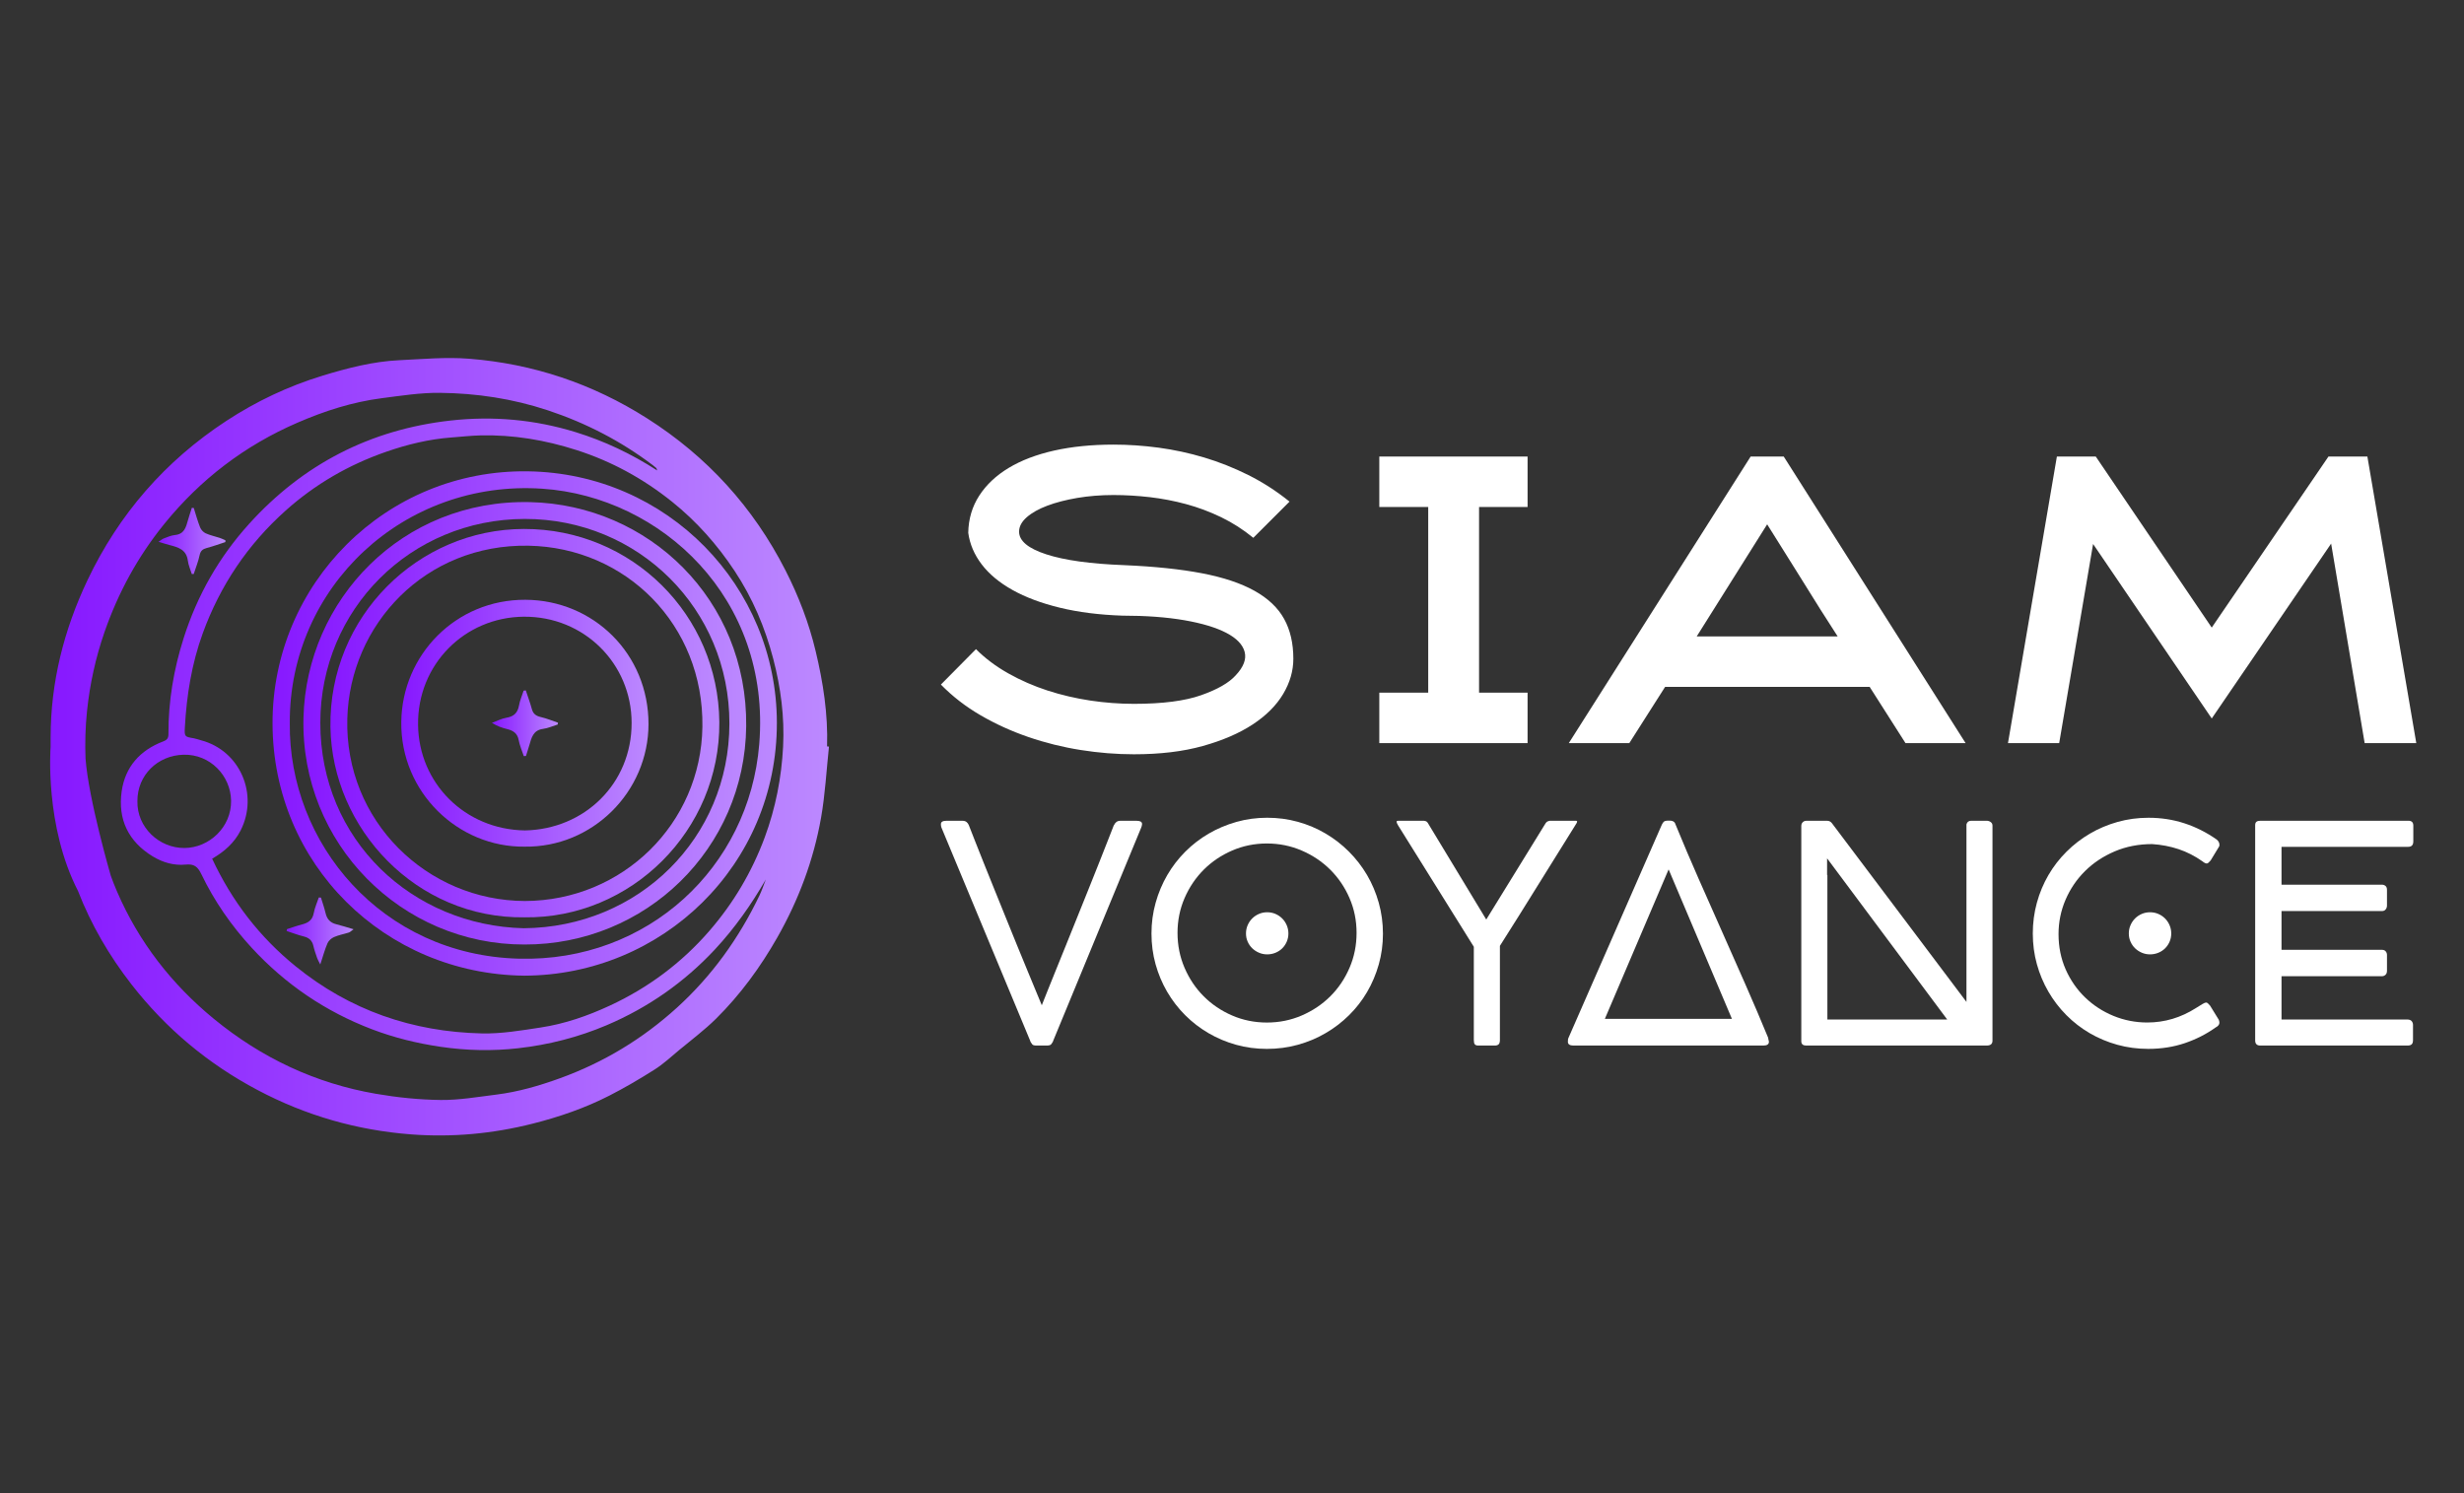
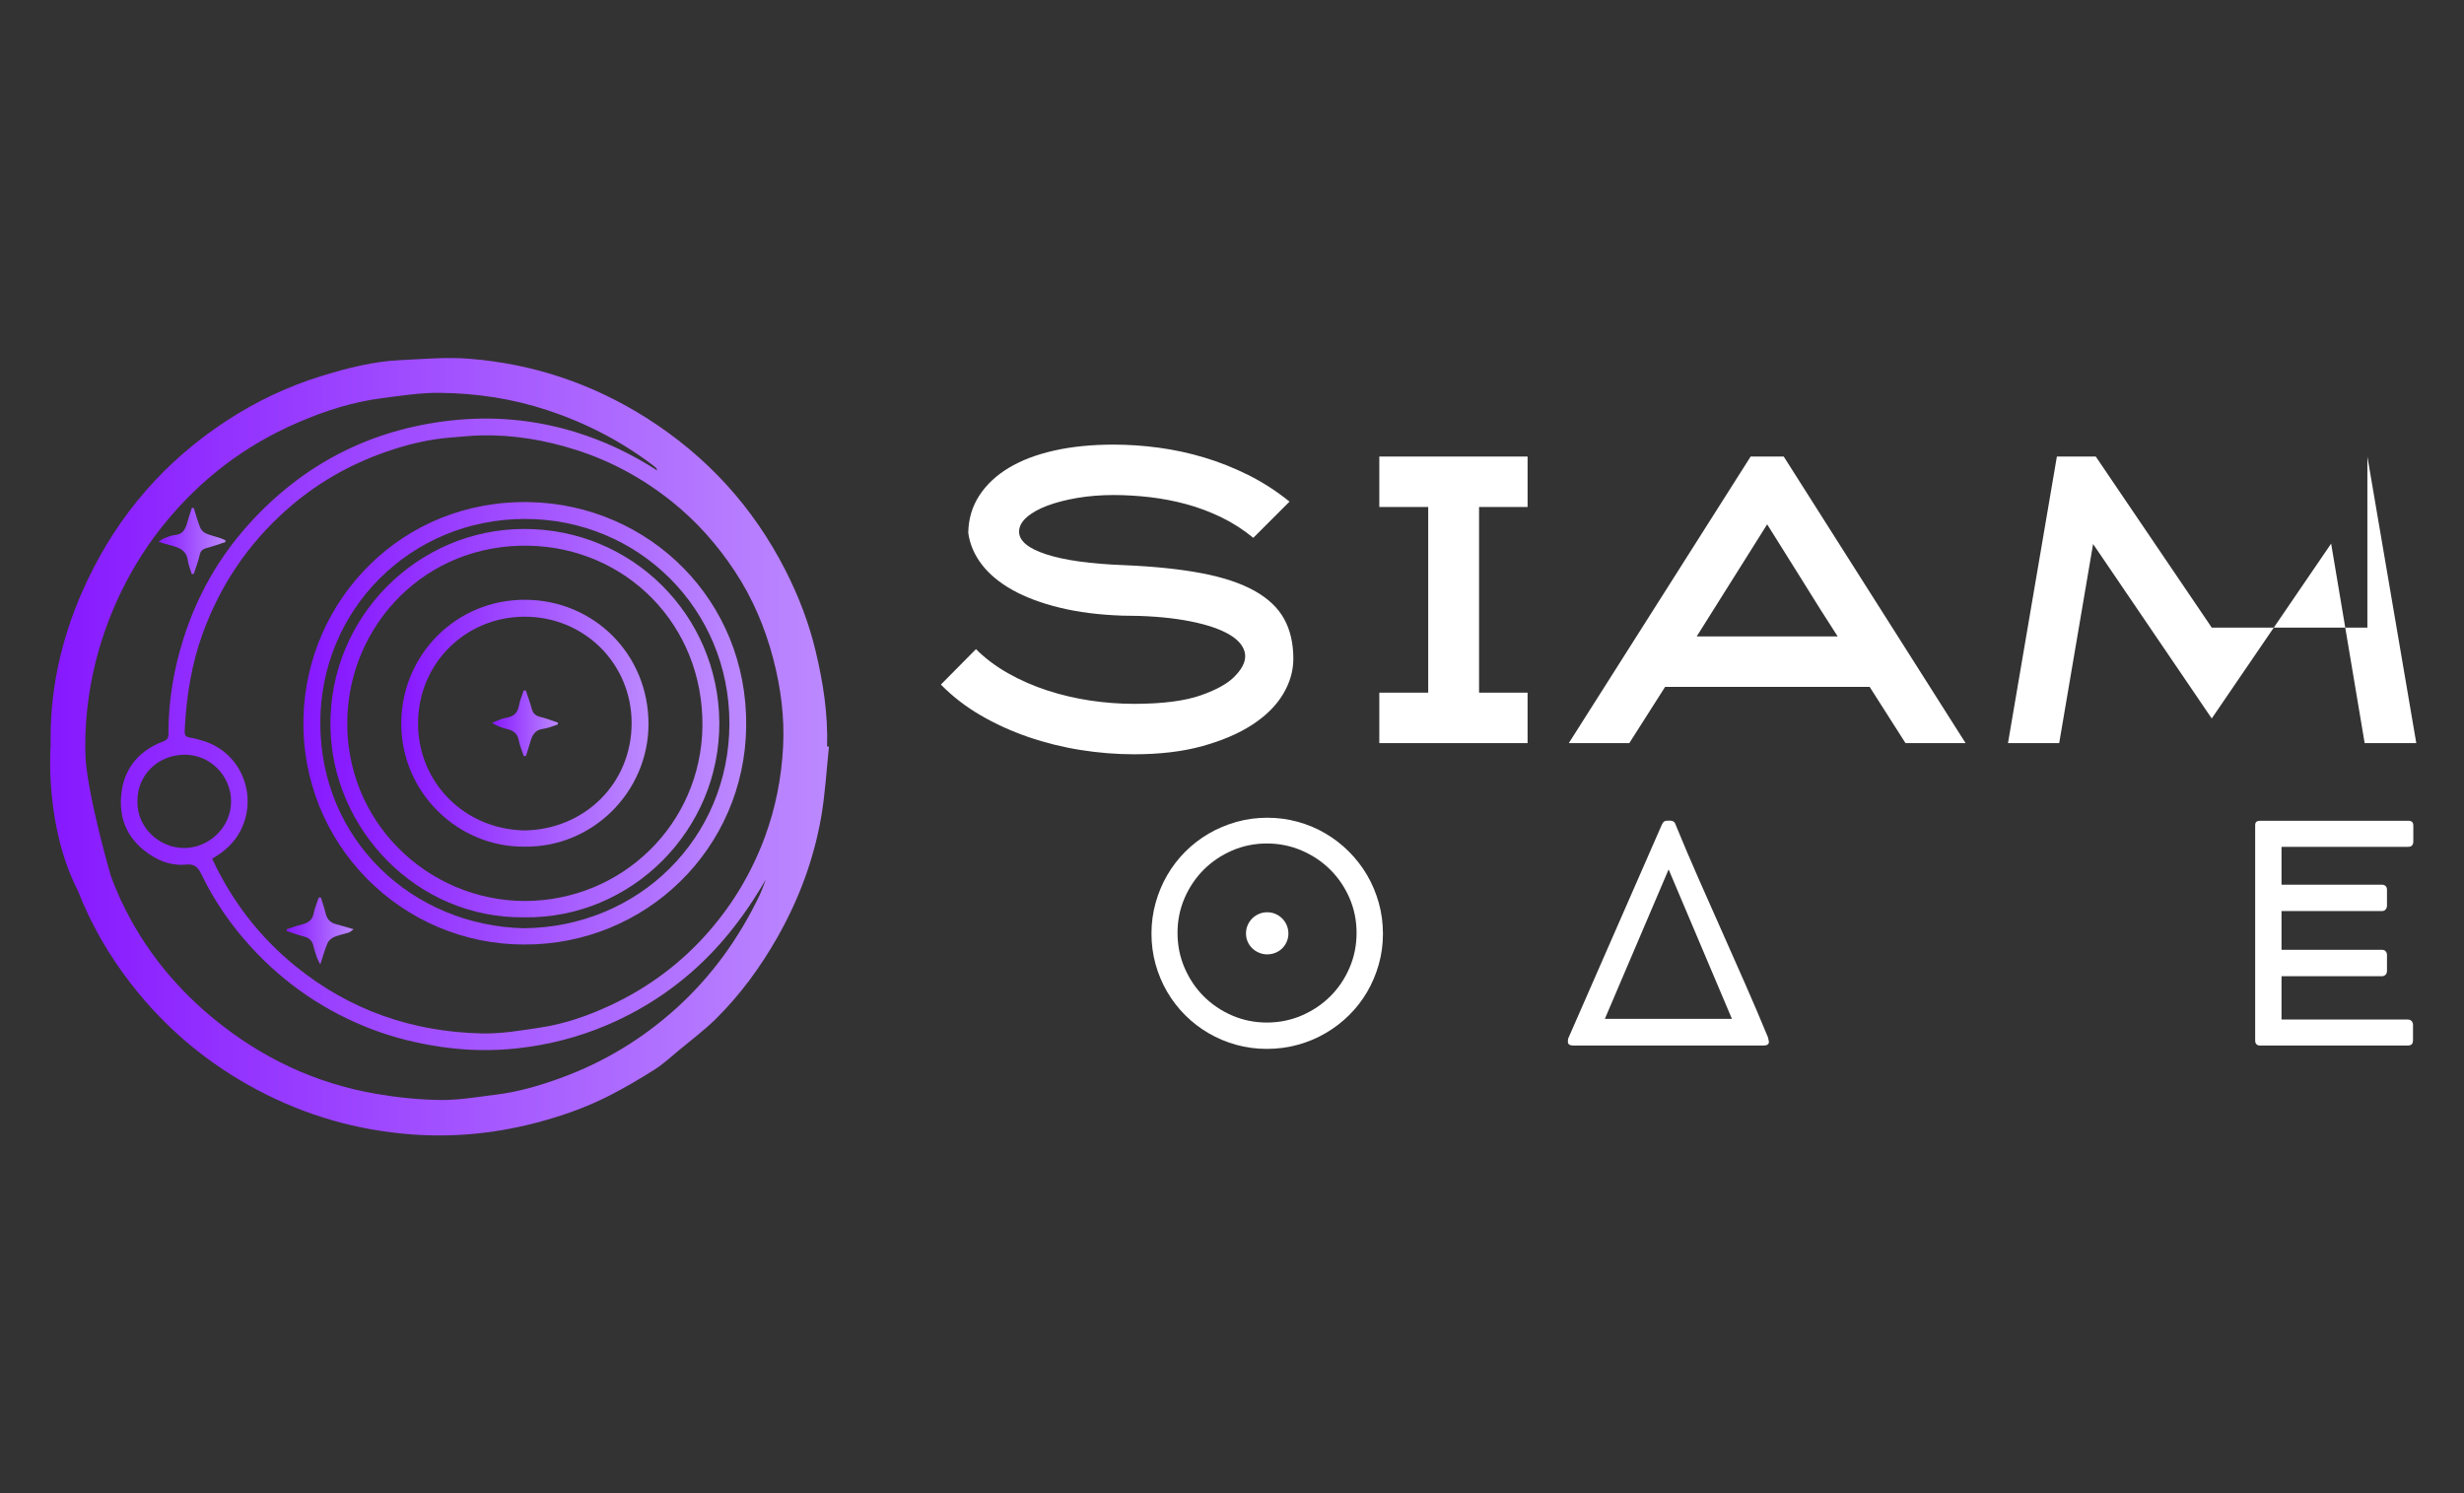
<svg xmlns="http://www.w3.org/2000/svg" version="1.1" id="Layer_1" x="0px" y="0px" width="152.15px" height="92.233px" viewBox="0 -37.433 152.15 92.233" enable-background="new 0 -37.433 152.15 92.233" xml:space="preserve">
  <rect x="0" y="-37.433" width="152.15" height="92.233" fill="#333333" stroke="none" />
  <g>
    <g>
      <linearGradient id="SVGID_1_" gradientUnits="userSpaceOnUse" x1="9.788" y1="-4.029" x2="13.918" y2="-4.029">
        <stop offset="0" style="stop-color:#8718FF" />
        <stop offset="1" style="stop-color:#BC89FF" />
      </linearGradient>
      <path fill-rule="evenodd" clip-rule="evenodd" fill="url(#SVGID_1_)" d="M11.842-1.985c-0.084-0.275-0.208-0.545-0.244-0.826    c-0.088-0.685-0.603-0.827-1.139-0.964c-0.189-0.048-0.375-0.11-0.671-0.2c0.172-0.111,0.244-0.179,0.33-0.209    c0.226-0.081,0.454-0.188,0.687-0.209c0.567-0.053,0.677-0.471,0.797-0.902c0.072-0.262,0.162-0.518,0.244-0.776    c0.04,0.003,0.079,0.005,0.119,0.009c0.127,0.401,0.237,0.811,0.393,1.201c0.058,0.146,0.2,0.299,0.342,0.363    c0.277,0.125,0.583,0.189,0.875,0.285c0.118,0.039,0.229,0.096,0.343,0.145c0,0.037-0.001,0.074-0.001,0.111    c-0.384,0.125-0.765,0.264-1.154,0.367c-0.245,0.066-0.378,0.168-0.436,0.439c-0.083,0.396-0.24,0.777-0.365,1.165    C11.921-1.986,11.882-1.985,11.842-1.985z" />
      <linearGradient id="SVGID_2_" gradientUnits="userSpaceOnUse" x1="16.829" y1="7.247" x2="47.971" y2="7.247">
        <stop offset="0" style="stop-color:#8718FF" />
        <stop offset="1" style="stop-color:#BC89FF" />
      </linearGradient>
-       <path fill-rule="evenodd" clip-rule="evenodd" fill="url(#SVGID_2_)" d="M32.37,22.821c-8.612-0.098-15.525-6.877-15.541-15.58    C16.813-1.382,23.836-8.451,32.595-8.326C41.22-8.203,47.957-1.226,47.971,7.192C47.988,16.005,40.884,22.798,32.37,22.821z     M17.894,7.202c-0.091,7.436,5.665,14.352,14.158,14.57c7.942,0.207,14.21-5.637,14.831-13.252    c0.736-9.014-6.072-15.275-13.385-15.771C24.936-7.832,17.863-1.192,17.894,7.202z" />
      <linearGradient id="SVGID_3_" gradientUnits="userSpaceOnUse" x1="17.697" y1="20.06" x2="21.83" y2="20.06">
        <stop offset="0" style="stop-color:#8718FF" />
        <stop offset="1" style="stop-color:#BC89FF" />
      </linearGradient>
      <path fill-rule="evenodd" clip-rule="evenodd" fill="url(#SVGID_3_)" d="M19.818,18.001c0.096,0.316,0.209,0.629,0.283,0.949    c0.086,0.379,0.293,0.607,0.674,0.699c0.323,0.078,0.64,0.184,1.056,0.305c-0.14,0.1-0.205,0.174-0.286,0.201    c-0.305,0.098-0.626,0.154-0.918,0.281c-0.162,0.07-0.335,0.223-0.404,0.381c-0.168,0.389-0.278,0.803-0.446,1.311    c-0.089-0.178-0.153-0.275-0.19-0.383c-0.087-0.252-0.178-0.506-0.238-0.766c-0.074-0.326-0.262-0.498-0.586-0.578    c-0.361-0.088-0.71-0.225-1.065-0.34c0.007-0.037,0.014-0.076,0.02-0.113c0.313-0.1,0.623-0.213,0.94-0.293    c0.381-0.098,0.638-0.273,0.715-0.699c0.059-0.33,0.206-0.643,0.313-0.965C19.73,17.995,19.774,17.997,19.818,18.001z" />
      <linearGradient id="SVGID_4_" gradientUnits="userSpaceOnUse" x1="18.736" y1="7.235" x2="46.078" y2="7.235">
        <stop offset="0" style="stop-color:#8718FF" />
        <stop offset="1" style="stop-color:#BC89FF" />
      </linearGradient>
      <path fill-rule="evenodd" clip-rule="evenodd" fill="url(#SVGID_4_)" d="M32.384,20.897c-7.576,0.014-13.841-6.217-13.644-14.014    c0.185-7.283,6.093-13.484,13.986-13.307c7.341,0.164,13.435,6.035,13.351,13.84C45.997,14.989,39.868,20.915,32.384,20.897z     M32.339,19.892c7.104-0.057,12.692-5.572,12.701-12.639c0.01-7.082-5.624-12.65-12.644-12.638    C25.344-5.372,19.787,0.21,19.779,7.192C19.771,14.466,25.478,19.729,32.339,19.892z" />
      <linearGradient id="SVGID_5_" gradientUnits="userSpaceOnUse" x1="20.403" y1="7.226" x2="44.418" y2="7.226">
        <stop offset="0" style="stop-color:#8718FF" />
        <stop offset="1" style="stop-color:#BC89FF" />
      </linearGradient>
      <path fill-rule="evenodd" clip-rule="evenodd" fill="url(#SVGID_5_)" d="M32.386,19.218c-6.667,0.094-11.884-5.467-11.982-11.754    c-0.106-6.813,5.409-12.225,11.952-12.23c6.672-0.008,12.004,5.308,12.061,11.926C44.473,13.847,38.976,19.308,32.386,19.218z     M32.416,18.21c6.029-0.021,10.873-4.775,10.957-10.762C43.46,1.149,38.64-3.622,32.636-3.732    c-6.37-0.116-11.034,4.858-11.19,10.678C21.276,13.257,26.359,18.194,32.416,18.21z" />
      <linearGradient id="SVGID_6_" gradientUnits="userSpaceOnUse" x1="24.777" y1="7.23" x2="40.044" y2="7.23">
        <stop offset="0" style="stop-color:#8718FF" />
        <stop offset="1" style="stop-color:#BC89FF" />
      </linearGradient>
      <path fill-rule="evenodd" clip-rule="evenodd" fill="url(#SVGID_6_)" d="M32.383,14.853c-4.086,0.047-7.657-3.348-7.605-7.702    c0.05-4.14,3.372-7.563,7.66-7.544c4.215,0.019,7.612,3.348,7.606,7.68C40.038,11.464,36.59,14.917,32.383,14.853z M32.412,13.851    c3.68-0.068,6.596-2.893,6.59-6.641c-0.004-3.656-2.933-6.588-6.66-6.557c-3.652,0.029-6.578,2.957-6.527,6.688    C25.864,10.938,28.713,13.798,32.412,13.851z" />
      <linearGradient id="SVGID_7_" gradientUnits="userSpaceOnUse" x1="30.374" y1="7.231" x2="34.456" y2="7.231">
        <stop offset="0" style="stop-color:#8718FF" />
        <stop offset="1" style="stop-color:#BC89FF" />
      </linearGradient>
      <path fill-rule="evenodd" clip-rule="evenodd" fill="url(#SVGID_7_)" d="M32.467,5.203c0.126,0.385,0.269,0.765,0.375,1.155    c0.081,0.299,0.261,0.424,0.553,0.492c0.361,0.084,0.708,0.229,1.062,0.349c-0.007,0.037-0.015,0.074-0.021,0.112    c-0.302,0.093-0.599,0.229-0.907,0.27c-0.612,0.082-0.71,0.551-0.845,1.011c-0.065,0.222-0.137,0.442-0.206,0.663    c-0.045,0.002-0.09,0.002-0.136,0.004c-0.108-0.329-0.251-0.651-0.314-0.988c-0.079-0.424-0.342-0.588-0.719-0.68    c-0.308-0.074-0.608-0.184-0.934-0.381c0.299-0.11,0.59-0.268,0.899-0.319c0.463-0.076,0.695-0.308,0.776-0.764    c0.055-0.31,0.186-0.604,0.283-0.907C32.377,5.214,32.422,5.209,32.467,5.203z" />
      <linearGradient id="SVGID_8_" gradientUnits="userSpaceOnUse" x1="3.095" y1="8.684" x2="51.187" y2="8.684">
        <stop offset="0" style="stop-color:#8718FF" />
        <stop offset="1" style="stop-color:#BC89FF" />
      </linearGradient>
      <path fill-rule="evenodd" clip-rule="evenodd" fill="url(#SVGID_8_)" d="M51.071,8.663c0.061-1.998-0.241-3.945-0.706-5.887    c-0.417-1.746-1.057-3.407-1.863-4.987c-1.987-3.898-4.84-7.034-8.548-9.389c-3.366-2.138-7.039-3.37-10.998-3.68    c-1.422-0.111-2.866,0.024-4.298,0.092c-1.628,0.077-3.194,0.484-4.749,0.958c-2.115,0.646-4.09,1.584-5.934,2.791    c-3.778,2.473-6.639,5.764-8.573,9.836C3.949,1.458,3.13,4.687,3.125,8.095c0,0.197,0,0.395,0,0.592    c-0.008,0.104-0.37,4.887,1.69,8.9l0,0c0.808,2.08,1.925,4,3.304,5.773c2.124,2.729,4.718,4.901,7.785,6.524    c2.98,1.58,6.148,2.486,9.494,2.74c2.528,0.191,5.037-0.041,7.502-0.666c1.639-0.414,3.233-0.963,4.738-1.734    c0.953-0.488,1.881-1.033,2.786-1.607c0.536-0.34,1.009-0.782,1.5-1.19c0.771-0.641,1.581-1.246,2.292-1.949    c1.5-1.486,2.739-3.182,3.784-5.021c1.316-2.314,2.238-4.777,2.7-7.393c0.254-1.445,0.332-2.926,0.488-4.389    C51.148,8.671,51.11,8.667,51.071,8.663z M46.892,17.878c-1.26,2.623-2.927,4.951-5.085,6.914    c-2.125,1.932-4.538,3.391-7.24,4.368c-1.273,0.461-2.57,0.838-3.917,1.006c-1.142,0.141-2.291,0.344-3.435,0.332    c-1.334-0.016-2.68-0.154-3.996-0.381c-3.746-0.643-7.08-2.223-10.015-4.631c-2.611-2.143-4.634-4.75-5.975-7.854    c-0.139-0.32-0.266-0.646-0.387-0.977c-0.001-0.006-1.376-4.721-1.561-7.25c-0.036-0.973-0.009-1.947,0.092-2.92    c0.172-1.663,0.53-3.298,1.082-4.889c0.848-2.441,2.066-4.672,3.692-6.676c2.233-2.755,4.975-4.846,8.234-6.254    c1.665-0.72,3.381-1.273,5.184-1.506c1.194-0.153,2.398-0.345,3.596-0.332c2.27,0.023,4.504,0.361,6.675,1.082    c2.345,0.779,4.506,1.896,6.475,3.385c0.075,0.057,0.146,0.117,0.216,0.18c0.016,0.015,0.018,0.047,0.052,0.145    c-1.608-1.037-3.259-1.814-5.017-2.359c-2.534-0.784-5.127-1.016-7.754-0.721c-4.941,0.556-9.093,2.695-12.428,6.381    c-1.855,2.051-3.198,4.406-4.039,7.052c-0.614,1.931-0.948,3.9-0.94,5.925c0,0.259-0.083,0.366-0.323,0.457    c-1.429,0.543-2.348,1.566-2.565,3.08c-0.247,1.729,0.411,3.104,1.917,4.02c0.618,0.377,1.313,0.578,2.038,0.506    c0.515-0.053,0.743,0.129,0.964,0.59c0.805,1.674,1.857,3.189,3.118,4.557c2.078,2.252,4.552,3.93,7.41,5.021    c1.375,0.525,2.798,0.873,4.265,1.088c1.596,0.234,3.186,0.266,4.775,0.086c1.881-0.213,3.708-0.678,5.457-1.42    c2.562-1.09,4.795-2.65,6.693-4.686c1.219-1.309,2.239-2.762,3.14-4.318C47.159,17.212,47.047,17.554,46.892,17.878z     M14.269,12.007c0.03,1.641-1.35,2.92-2.882,2.93c-1.547,0.01-2.939-1.264-2.902-2.898c-0.005-1.6,1.244-2.824,2.852-2.863    C12.972,9.136,14.241,10.468,14.269,12.007z M48.356,8.673c-0.099,1.922-0.464,3.797-1.135,5.609    c-0.791,2.129-1.926,4.051-3.413,5.768c-1.719,1.984-3.779,3.52-6.154,4.621c-1.363,0.633-2.784,1.127-4.272,1.352    c-1.203,0.182-2.424,0.393-3.633,0.365c-4.279-0.098-8.144-1.428-11.493-4.145c-2.221-1.803-3.926-4.006-5.156-6.646    c0.756-0.436,1.37-0.98,1.759-1.746c1.125-2.217-0.028-4.938-2.462-5.571c-0.143-0.037-0.281-0.093-0.426-0.118    c-0.562-0.096-0.588-0.094-0.556-0.674c0.11-1.987,0.422-3.936,1.107-5.816c1.077-2.953,2.776-5.48,5.117-7.574    c1.819-1.629,3.897-2.828,6.194-3.627c1.302-0.453,2.645-0.782,4.03-0.886c0.601-0.044,1.202-0.114,1.803-0.129    c2.028-0.048,4,0.286,5.929,0.904c2.167,0.693,4.126,1.768,5.898,3.187c1.518,1.216,2.79,2.651,3.866,4.275    c1.113,1.68,1.884,3.5,2.391,5.44C48.212,5.037,48.45,6.843,48.356,8.673z" />
    </g>
    <g>
      <g>
-         <path fill="#FFFFFF" d="M59.821,13.518c0.094,0.243,0.22,0.565,0.379,0.968s0.34,0.857,0.542,1.365     c0.203,0.509,0.421,1.052,0.655,1.628c0.234,0.577,0.469,1.158,0.706,1.745c0.237,0.586,0.471,1.163,0.702,1.73     c0.231,0.567,0.446,1.091,0.646,1.571s0.375,0.905,0.528,1.276s0.27,0.653,0.351,0.847c0.075-0.193,0.187-0.476,0.337-0.847     c0.149-0.371,0.321-0.796,0.514-1.276s0.405-1.004,0.636-1.571c0.23-0.567,0.463-1.145,0.697-1.73     c0.234-0.587,0.468-1.168,0.702-1.745c0.234-0.576,0.45-1.119,0.65-1.628c0.2-0.508,0.379-0.963,0.538-1.365     c0.159-0.402,0.285-0.725,0.379-0.968v0.019c0.037-0.088,0.089-0.156,0.154-0.206s0.145-0.075,0.238-0.075h1.01     c0.106,0,0.188,0.016,0.248,0.047c0.059,0.031,0.089,0.084,0.089,0.159c0,0.031-0.006,0.068-0.019,0.112     c-0.013,0.044-0.025,0.081-0.038,0.112l-5.444,13.189c0,0.024-0.006,0.044-0.019,0.056l0.019-0.037     c-0.031,0.05-0.067,0.103-0.107,0.159c-0.041,0.056-0.136,0.084-0.285,0.084h-0.617c-0.144,0-0.234-0.024-0.271-0.075     c-0.038-0.05-0.072-0.1-0.103-0.149c0-0.013-0.003-0.023-0.009-0.032c-0.006-0.01-0.016-0.023-0.028-0.043l0.019,0.02     l-5.481-13.171c-0.006-0.013-0.013-0.031-0.019-0.056c-0.012-0.051-0.019-0.106-0.019-0.169c0-0.137,0.112-0.206,0.337-0.206     h0.991c0.106,0,0.19,0.025,0.253,0.075C59.742,13.38,59.789,13.442,59.821,13.518z" />
        <path fill="#FFFFFF" d="M78.248,13.068c0.655,0,1.286,0.084,1.894,0.252c0.609,0.169,1.178,0.409,1.707,0.721     c0.531,0.312,1.012,0.685,1.445,1.118s0.807,0.915,1.119,1.445c0.311,0.529,0.553,1.102,0.725,1.716s0.258,1.252,0.258,1.913     c0,0.654-0.086,1.286-0.258,1.895c-0.172,0.607-0.412,1.175-0.721,1.702s-0.682,1.006-1.117,1.436     c-0.438,0.431-0.92,0.8-1.451,1.108c-0.529,0.309-1.1,0.548-1.711,0.716c-0.611,0.169-1.248,0.253-1.908,0.253     c-0.661,0-1.294-0.084-1.898-0.253c-0.605-0.168-1.173-0.407-1.703-0.716c-0.53-0.309-1.012-0.68-1.445-1.113     c-0.433-0.433-0.804-0.915-1.113-1.444c-0.309-0.53-0.547-1.098-0.716-1.703c-0.168-0.604-0.252-1.237-0.252-1.898     c0-0.655,0.085-1.288,0.257-1.899c0.171-0.61,0.412-1.182,0.72-1.711c0.309-0.53,0.68-1.012,1.113-1.445     c0.434-0.434,0.916-0.805,1.445-1.113c0.53-0.309,1.099-0.549,1.707-0.721C76.953,13.154,77.587,13.068,78.248,13.068z      M72.711,20.178c0,0.767,0.145,1.487,0.435,2.16c0.29,0.674,0.684,1.26,1.183,1.759s1.083,0.894,1.754,1.184     s1.386,0.435,2.146,0.435c0.76,0,1.479-0.145,2.15-0.435c0.674-0.29,1.262-0.685,1.764-1.184s0.898-1.085,1.188-1.759     c0.291-0.673,0.436-1.394,0.436-2.16c0-0.761-0.145-1.477-0.436-2.147c-0.289-0.67-0.686-1.255-1.188-1.754     s-1.09-0.894-1.764-1.183c-0.672-0.29-1.391-0.436-2.15-0.436c-0.761,0-1.476,0.146-2.146,0.436     c-0.67,0.289-1.255,0.684-1.754,1.183s-0.893,1.084-1.183,1.754C72.856,18.701,72.711,19.417,72.711,20.178z M78.248,18.905     c0.182,0,0.352,0.034,0.511,0.103c0.158,0.069,0.297,0.162,0.416,0.281c0.117,0.118,0.211,0.257,0.279,0.416     s0.104,0.329,0.104,0.51s-0.035,0.351-0.104,0.51s-0.162,0.296-0.279,0.411c-0.119,0.116-0.258,0.206-0.416,0.271     c-0.159,0.065-0.329,0.099-0.511,0.099c-0.181,0-0.351-0.034-0.509-0.104c-0.16-0.068-0.298-0.16-0.417-0.275     c-0.118-0.115-0.212-0.251-0.28-0.407c-0.069-0.155-0.103-0.324-0.103-0.505s0.034-0.351,0.103-0.51     c0.068-0.159,0.162-0.298,0.28-0.416c0.119-0.119,0.257-0.212,0.417-0.281C77.897,18.939,78.067,18.905,78.248,18.905z" />
-         <path fill="#FFFFFF" d="M86.329,13.536c-0.063-0.106-0.092-0.181-0.092-0.225c0-0.037,0.043-0.057,0.131-0.057h1.553     c0.043,0.007,0.076,0.013,0.102,0.02c0.025,0.006,0.051,0.019,0.076,0.037c0.023,0.019,0.049,0.048,0.074,0.089     c0.025,0.04,0.059,0.098,0.104,0.173l3.498,5.781l3.609-5.856c0.051-0.093,0.098-0.154,0.141-0.182     c0.045-0.028,0.104-0.049,0.178-0.062h1.59c0.063,0,0.094,0.02,0.094,0.057c0,0.019-0.008,0.042-0.023,0.07     c-0.016,0.027-0.039,0.066-0.07,0.116c-0.785,1.254-1.561,2.498-2.324,3.732c-0.764,1.235-1.547,2.485-2.352,3.751V26.8     c0,0.125-0.027,0.212-0.08,0.262c-0.053,0.051-0.133,0.075-0.238,0.075h-1.01c-0.107,0-0.18-0.024-0.221-0.075     c-0.041-0.05-0.061-0.137-0.061-0.262v-5.762L86.329,13.536z" />
        <path fill="#FFFFFF" d="M97.161,27.137c-0.23,0-0.346-0.078-0.346-0.233c0-0.088,0.004-0.144,0.01-0.169     c0.006-0.024,0.012-0.043,0.02-0.056l5.771-13.181c0.023-0.05,0.059-0.104,0.102-0.163c0.045-0.06,0.145-0.089,0.301-0.089h0.064     c0.088,0,0.156,0.011,0.205,0.032c0.051,0.022,0.088,0.049,0.113,0.08s0.041,0.063,0.051,0.098s0.021,0.062,0.033,0.08     c0.449,1.098,0.916,2.193,1.398,3.288c0.482,1.094,0.969,2.188,1.455,3.283c0.486,1.094,0.971,2.19,1.455,3.288     c0.482,1.098,0.949,2.191,1.398,3.283l-0.01-0.01l0.018,0.094c0.006,0.031,0.014,0.06,0.02,0.084     c0.006,0.025,0.01,0.044,0.01,0.057c0,0.155-0.113,0.233-0.338,0.233H97.161z M99.098,25.49h7.848l-3.91-9.232L99.098,25.49z" />
-         <path fill="#FFFFFF" d="M111.548,27.137h-0.018c-0.193,0-0.295-0.084-0.301-0.253V16.511v-2.938c0-0.094,0.029-0.17,0.09-0.229     c0.059-0.059,0.135-0.089,0.229-0.089h1.273c0.123,0,0.223,0.051,0.299,0.15l8.307,11.037V13.479     c0.037-0.149,0.137-0.225,0.299-0.225h0.953c0.088,0,0.17,0.027,0.244,0.08s0.111,0.126,0.111,0.22v13.282     c0,0.2-0.117,0.3-0.355,0.3H111.548z M120.237,25.527l-7.416-9.952v1.029h0.018v8.923H120.237z" />
-         <path fill="#FFFFFF" d="M136.88,14.415c0.111,0.094,0.168,0.2,0.168,0.318c0,0.063-0.006,0.1-0.02,0.112l-0.523,0.86     c-0.049,0.056-0.094,0.102-0.131,0.136s-0.074,0.052-0.111,0.052c-0.068,0-0.156-0.044-0.262-0.132     c-0.469-0.33-0.959-0.581-1.475-0.753c-0.514-0.171-1.059-0.275-1.631-0.313c-0.836,0-1.607,0.15-2.311,0.449     c-0.705,0.3-1.314,0.703-1.83,1.212c-0.514,0.508-0.916,1.099-1.207,1.772c-0.289,0.673-0.434,1.381-0.434,2.123     c0,0.792,0.148,1.521,0.443,2.189c0.297,0.667,0.697,1.243,1.203,1.73c0.504,0.486,1.088,0.865,1.748,1.136     c0.662,0.271,1.357,0.407,2.086,0.407c1.072,0,2.078-0.299,3.012-0.897l0.395-0.244c0.105-0.062,0.18-0.093,0.225-0.093     c0.037,0,0.074,0.017,0.111,0.051c0.037,0.035,0.08,0.08,0.131,0.136l0.543,0.88c0.012,0.031,0.021,0.063,0.027,0.093     c0.006,0.031,0.01,0.063,0.01,0.094c0,0.05-0.02,0.1-0.057,0.149c-0.037,0.051-0.094,0.094-0.168,0.132     c-0.574,0.411-1.209,0.735-1.908,0.973c-0.699,0.236-1.453,0.355-2.264,0.355c-0.66,0-1.295-0.084-1.904-0.253     c-0.607-0.168-1.176-0.407-1.707-0.716c-0.529-0.309-1.01-0.68-1.439-1.113c-0.432-0.433-0.801-0.915-1.109-1.444     c-0.309-0.53-0.547-1.098-0.715-1.703c-0.168-0.604-0.252-1.237-0.252-1.898c0-0.655,0.084-1.288,0.252-1.899     c0.168-0.61,0.406-1.182,0.715-1.711c0.309-0.53,0.682-1.012,1.119-1.445c0.436-0.434,0.918-0.805,1.445-1.113     c0.525-0.309,1.096-0.549,1.707-0.721c0.609-0.171,1.246-0.257,1.908-0.257c0.771,0,1.51,0.113,2.211,0.341     C135.583,13.638,136.249,13.973,136.88,14.415z M132.762,18.905c0.182,0,0.352,0.034,0.512,0.103     c0.158,0.069,0.297,0.162,0.416,0.281c0.117,0.118,0.211,0.257,0.279,0.416s0.104,0.329,0.104,0.51s-0.035,0.351-0.104,0.51     s-0.162,0.296-0.279,0.411c-0.119,0.116-0.258,0.206-0.416,0.271c-0.16,0.065-0.33,0.099-0.512,0.099     c-0.18,0-0.35-0.034-0.51-0.104c-0.158-0.068-0.297-0.16-0.416-0.275c-0.117-0.115-0.211-0.251-0.279-0.407     c-0.07-0.155-0.104-0.324-0.104-0.505s0.033-0.351,0.104-0.51c0.068-0.159,0.162-0.298,0.279-0.416     c0.119-0.119,0.258-0.212,0.416-0.281C132.413,18.939,132.583,18.905,132.762,18.905z" />
        <path fill="#FFFFFF" d="M140.882,21.225h6.211c0.094,0,0.168,0.031,0.221,0.094s0.08,0.138,0.08,0.225v0.973     c0,0.112-0.031,0.196-0.094,0.253c-0.063,0.056-0.131,0.084-0.207,0.084h-6.211v2.675h7.764c0.125,0,0.217,0.033,0.271,0.099     c0.057,0.065,0.084,0.146,0.084,0.238V26.8c0,0.125-0.027,0.212-0.084,0.262c-0.055,0.051-0.141,0.075-0.252,0.075h-9.092     c-0.213,0-0.318-0.106-0.318-0.318V13.536c0-0.106,0.025-0.18,0.08-0.22c0.053-0.041,0.131-0.062,0.238-0.062h9.148     c0.199,0,0.299,0.101,0.299,0.3v0.973c0,0.225-0.105,0.337-0.318,0.337h-7.82v2.339h6.211c0.076,0,0.145,0.024,0.207,0.074     s0.094,0.131,0.094,0.243v0.973c0,0.088-0.027,0.166-0.08,0.234s-0.127,0.103-0.221,0.103h-6.211V21.225z" />
      </g>
      <g>
        <path fill="#FFFFFF" d="M70.017,9.149c-1.079,0-2.173-0.088-3.283-0.264c-1.11-0.176-2.188-0.443-3.235-0.803     c-1.046-0.359-2.03-0.807-2.949-1.342c-0.92-0.534-1.737-1.167-2.45-1.896l2.165-2.188c0.571,0.571,1.237,1.069,1.998,1.498     c0.761,0.429,1.57,0.781,2.426,1.06c0.856,0.277,1.736,0.482,2.64,0.618c0.904,0.134,1.8,0.202,2.688,0.202     c1.76,0,3.144-0.177,4.151-0.533c1.006-0.355,1.716-0.762,2.129-1.22c0.492-0.521,0.678-1.007,0.559-1.457     c-0.119-0.449-0.496-0.841-1.13-1.173c-0.634-0.33-1.499-0.591-2.592-0.781c-1.094-0.189-2.372-0.283-3.83-0.283     c-1.428-0.049-2.712-0.211-3.854-0.489c-1.142-0.277-2.117-0.642-2.926-1.094c-0.809-0.451-1.443-0.979-1.903-1.581     c-0.46-0.603-0.737-1.253-0.832-1.951c0.015-0.856,0.242-1.621,0.678-2.295c0.436-0.673,1.042-1.245,1.819-1.713     c0.777-0.468,1.712-0.825,2.807-1.071c1.094-0.244,2.315-0.368,3.663-0.368c0.919,0,1.852,0.063,2.795,0.19     c0.943,0.127,1.879,0.329,2.807,0.606c0.928,0.278,1.835,0.639,2.724,1.082c0.888,0.444,1.738,0.991,2.546,1.642l-2.237,2.236     c-0.619-0.507-1.281-0.931-1.986-1.273c-0.706-0.34-1.427-0.609-2.165-0.808c-0.737-0.199-1.483-0.341-2.236-0.429     c-0.753-0.086-1.503-0.132-2.248-0.132c-0.793,0-1.538,0.062-2.236,0.179c-0.698,0.12-1.313,0.278-1.843,0.477     c-0.531,0.199-0.956,0.437-1.273,0.713c-0.317,0.278-0.476,0.576-0.476,0.893c0,0.571,0.563,1.039,1.688,1.403     c1.126,0.366,2.728,0.587,4.805,0.666c1.871,0.08,3.469,0.247,4.793,0.5c1.324,0.254,2.406,0.614,3.247,1.082     c0.84,0.469,1.451,1.046,1.832,1.736c0.381,0.689,0.57,1.511,0.57,2.462c0,0.746-0.209,1.472-0.629,2.177s-1.047,1.333-1.88,1.88     c-0.833,0.547-1.86,0.99-3.081,1.331C73.053,8.979,71.635,9.149,70.017,9.149z" />
        <path fill="#FFFFFF" d="M94.327,8.46h-9.156V5.343h3.02V-6.121h-3.02v-3.116h9.156v3.116h-2.996V5.343h2.996V8.46z" />
        <path fill="#FFFFFF" d="M110.145-9.237L121.374,8.46h-3.711l-2.213-3.473h-12.631l-2.211,3.473h-3.736L108.1-9.237H110.145z      M104.77,1.871h8.705c-0.381-0.589-0.736-1.146-1.07-1.671c-0.332-0.525-0.666-1.059-0.998-1.6s-0.686-1.106-1.059-1.694     c-0.373-0.589-0.783-1.242-1.227-1.958L104.77,1.871z" />
-         <path fill="#FFFFFF" d="M146.184-9.237l3.02,17.697h-3.188l-2.07-12.322l-7.373,10.8l-7.326-10.776L127.153,8.46h-3.162     l3.02-17.697h2.402l7.16,10.562l7.207-10.562H146.184z" />
+         <path fill="#FFFFFF" d="M146.184-9.237l3.02,17.697h-3.188l-2.07-12.322l-7.373,10.8l-7.326-10.776L127.153,8.46h-3.162     l3.02-17.697h2.402l7.16,10.562H146.184z" />
      </g>
    </g>
  </g>
</svg>